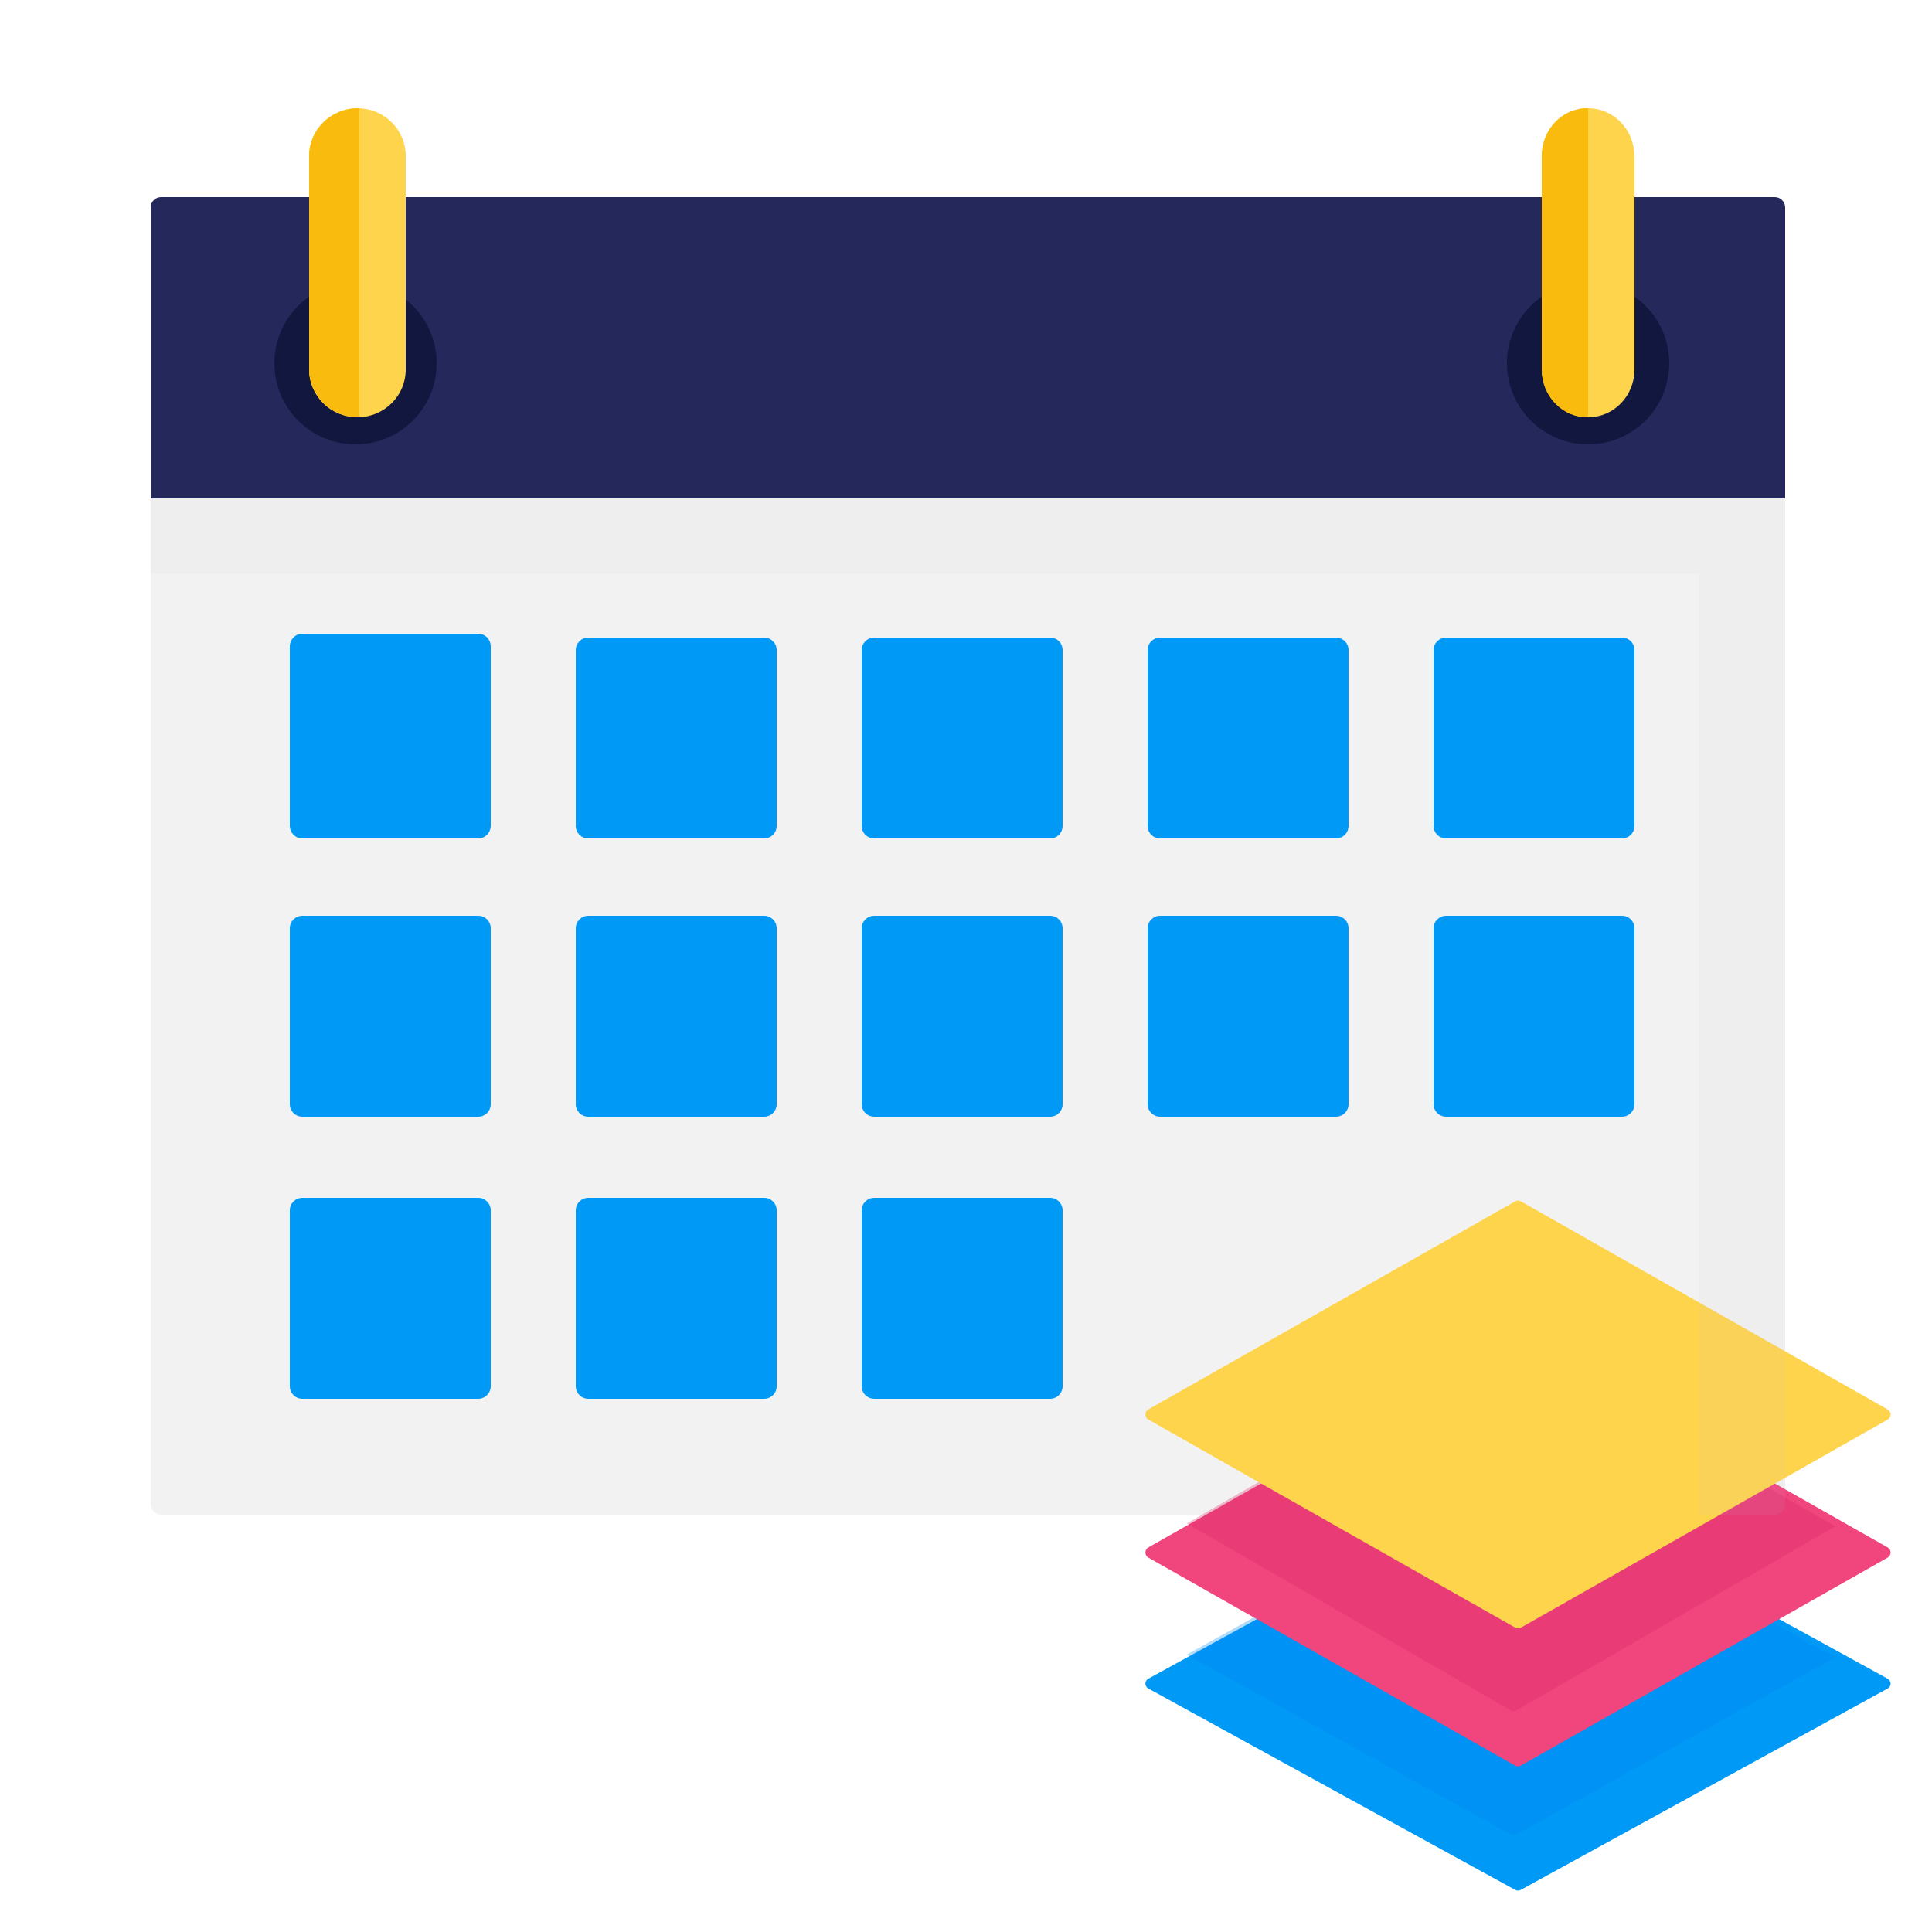
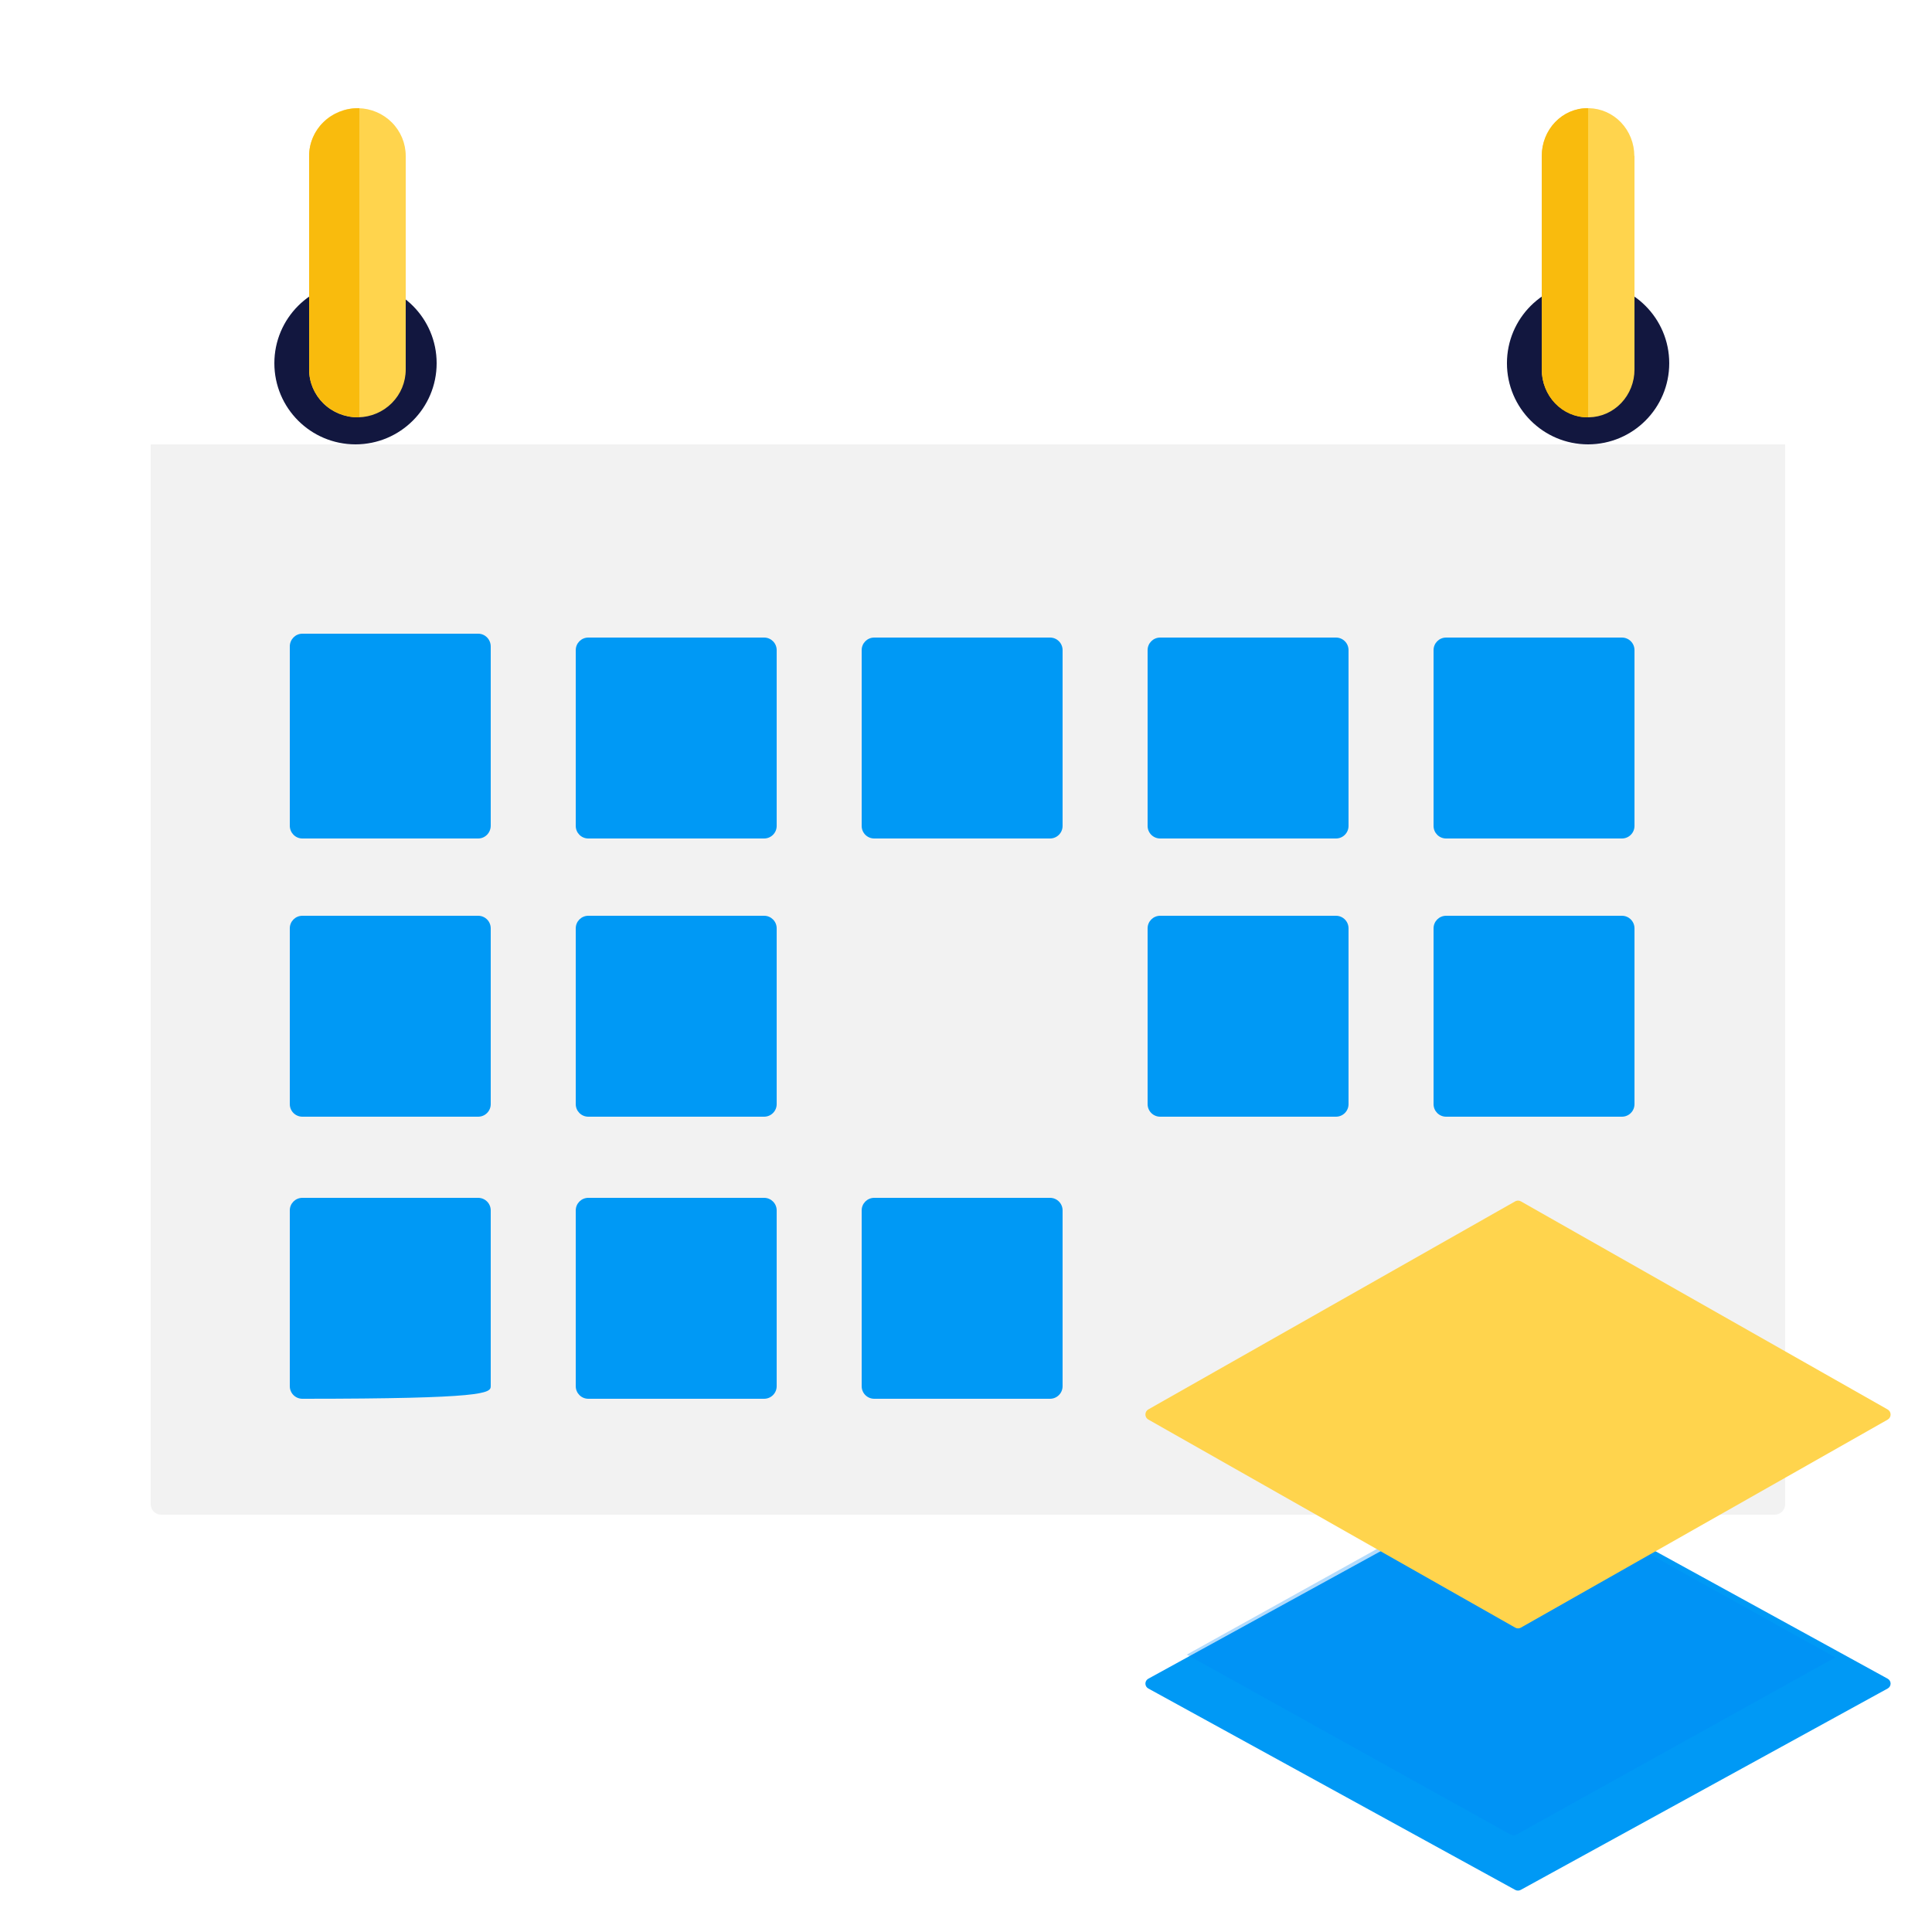
<svg xmlns="http://www.w3.org/2000/svg" width="140" height="140" viewBox="0 0 140 140" fill="none">
  <path d="M129.36 32.2V109.004C129.36 109.204 129.28 109.397 129.139 109.539C128.997 109.681 128.805 109.76 128.604 109.76H11.673C11.473 109.759 11.281 109.679 11.14 109.538C10.999 109.396 10.92 109.204 10.92 109.004V32.2H129.36Z" fill="#F2F2F2" />
  <path d="M109.798 136.949L83.213 122.356C83.148 122.321 83.095 122.27 83.057 122.207C83.02 122.144 83 122.073 83 122C83 121.928 83.02 121.856 83.057 121.794C83.095 121.731 83.148 121.68 83.213 121.645L109.802 107.052C109.864 107.018 109.933 107 110.003 107C110.073 107 110.143 107.018 110.204 107.052L136.787 121.645C136.851 121.68 136.905 121.731 136.943 121.794C136.98 121.856 137 121.928 137 122C137 122.073 136.98 122.144 136.943 122.207C136.905 122.27 136.851 122.321 136.787 122.356L110.198 136.949C110.137 136.982 110.068 137 109.998 137C109.928 137 109.86 136.982 109.798 136.949Z" fill="#0099F5" />
  <path d="M109.116 107.056L86 119.899L109.472 132.947C109.534 132.982 109.604 133 109.676 133C109.747 133 109.817 132.982 109.879 132.947L133 120.101L109.528 107.053C109.465 107.018 109.394 107 109.321 107C109.249 107 109.178 107.02 109.116 107.056Z" fill="#0086F4" fill-opacity="0.3" />
-   <path d="M109.795 127.947L83.212 112.868C83.148 112.831 83.094 112.778 83.057 112.713C83.02 112.649 83 112.575 83 112.5C83 112.425 83.02 112.351 83.057 112.287C83.094 112.222 83.148 112.169 83.212 112.132L109.795 97.053C109.857 97.018 109.926 97 109.996 97C110.067 97 110.136 97.018 110.197 97.053L136.788 112.132C136.852 112.169 136.906 112.222 136.943 112.287C136.98 112.351 137 112.425 137 112.5C137 112.575 136.98 112.649 136.943 112.713C136.906 112.778 136.852 112.831 136.788 112.868L110.197 127.947C110.136 127.982 110.067 128 109.996 128C109.926 128 109.857 127.982 109.795 127.947Z" fill="#F0457D" />
-   <path d="M109.115 97.058L86 110.395L109.473 123.945C109.535 123.981 109.605 124 109.677 124C109.749 124 109.819 123.981 109.881 123.945L133 110.604L109.527 97.055C109.464 97.019 109.393 96.999 109.321 97C109.249 97.001 109.178 97.02 109.115 97.058Z" fill="#DB2868" fill-opacity="0.3" />
  <path d="M109.801 117.945L83.213 102.866C83.148 102.83 83.095 102.777 83.057 102.712C83.02 102.648 83 102.574 83 102.499C83 102.424 83.02 102.35 83.057 102.285C83.095 102.221 83.148 102.167 83.213 102.131L109.801 87.052C109.863 87.018 109.932 87 110.002 87C110.072 87 110.141 87.018 110.203 87.052L136.787 102.136C136.851 102.172 136.905 102.226 136.943 102.29C136.98 102.355 137 102.429 137 102.504C137 102.579 136.98 102.653 136.943 102.717C136.905 102.782 136.851 102.835 136.787 102.872L110.199 117.95C110.138 117.984 110.069 118.001 109.999 118C109.93 117.999 109.861 117.98 109.801 117.945Z" fill="#FFD44D" />
-   <path opacity="0.08" d="M10.92 32.2V41.59H123.12V109.76H128.604C128.805 109.76 128.997 109.681 129.139 109.539C129.28 109.397 129.36 109.204 129.36 109.004V32.2H10.92Z" fill="#C3C7C9" />
  <path d="M55.371 46.2H42.63C42.128 46.2 41.721 46.607 41.721 47.11V59.851C41.721 60.353 42.128 60.76 42.63 60.76H55.371C55.873 60.76 56.281 60.353 56.281 59.851V47.11C56.281 46.607 55.873 46.2 55.371 46.2Z" fill="#0099F5" />
  <path d="M76.09 46.2H63.349C62.847 46.2 62.44 46.607 62.44 47.11V59.851C62.44 60.353 62.847 60.76 63.349 60.76H76.09C76.592 60.76 76.999 60.353 76.999 59.851V47.11C76.999 46.607 76.592 46.2 76.09 46.2Z" fill="#0099F5" />
  <path d="M96.811 46.2H84.07C83.567 46.2 83.16 46.607 83.16 47.11V59.851C83.16 60.353 83.567 60.76 84.07 60.76H96.811C97.313 60.76 97.72 60.353 97.72 59.851V47.11C97.72 46.607 97.313 46.2 96.811 46.2Z" fill="#0099F5" />
  <path d="M117.531 46.2H104.79C104.288 46.2 103.881 46.607 103.881 47.11V59.851C103.881 60.353 104.288 60.76 104.79 60.76H117.531C118.034 60.76 118.441 60.353 118.441 59.851V47.11C118.441 46.607 118.034 46.2 117.531 46.2Z" fill="#0099F5" />
  <path d="M55.371 66.36H42.63C42.128 66.36 41.721 66.767 41.721 67.27V80.011C41.721 80.513 42.128 80.92 42.63 80.92H55.371C55.873 80.92 56.281 80.513 56.281 80.011V67.27C56.281 66.767 55.873 66.36 55.371 66.36Z" fill="#0099F5" />
  <path d="M34.65 66.36H21.91C21.407 66.36 21 66.767 21 67.27V80.011C21 80.513 21.407 80.92 21.91 80.92H34.65C35.153 80.92 35.56 80.513 35.56 80.011V67.27C35.56 66.767 35.153 66.36 34.65 66.36Z" fill="#0099F5" />
-   <path d="M76.09 66.36H63.349C62.847 66.36 62.44 66.767 62.44 67.27V80.011C62.44 80.513 62.847 80.92 63.349 80.92H76.09C76.592 80.92 76.999 80.513 76.999 80.011V67.27C76.999 66.767 76.592 66.36 76.09 66.36Z" fill="#0099F5" />
  <path d="M96.811 66.36H84.07C83.567 66.36 83.16 66.767 83.16 67.27V80.011C83.16 80.513 83.567 80.92 84.07 80.92H96.811C97.313 80.92 97.72 80.513 97.72 80.011V67.27C97.72 66.767 97.313 66.36 96.811 66.36Z" fill="#0099F5" />
  <path d="M117.531 66.36H104.79C104.288 66.36 103.881 66.767 103.881 67.27V80.011C103.881 80.513 104.288 80.92 104.79 80.92H117.531C118.034 80.92 118.441 80.513 118.441 80.011V67.27C118.441 66.767 118.034 66.36 117.531 66.36Z" fill="#0099F5" />
  <path d="M55.371 86.8H42.63C42.128 86.8 41.721 87.207 41.721 87.709V100.45C41.721 100.953 42.128 101.36 42.63 101.36H55.371C55.873 101.36 56.281 100.953 56.281 100.45V87.709C56.281 87.207 55.873 86.8 55.371 86.8Z" fill="#0099F5" />
-   <path d="M34.65 86.8H21.91C21.407 86.8 21 87.207 21 87.709V100.45C21 100.953 21.407 101.36 21.91 101.36H34.65C35.153 101.36 35.56 100.953 35.56 100.45V87.709C35.56 87.207 35.153 86.8 34.65 86.8Z" fill="#0099F5" />
+   <path d="M34.65 86.8H21.91C21.407 86.8 21 87.207 21 87.709V100.45C21 100.953 21.407 101.36 21.91 101.36C35.153 101.36 35.56 100.953 35.56 100.45V87.709C35.56 87.207 35.153 86.8 34.65 86.8Z" fill="#0099F5" />
  <path d="M76.09 86.8H63.349C62.847 86.8 62.44 87.207 62.44 87.709V100.45C62.44 100.953 62.847 101.36 63.349 101.36H76.09C76.592 101.36 76.999 100.953 76.999 100.45V87.709C76.999 87.207 76.592 86.8 76.09 86.8Z" fill="#0099F5" />
  <path d="M34.651 45.92H21.909C21.407 45.92 21 46.335 21 46.847V59.833C21 60.345 21.407 60.76 21.909 60.76H34.651C35.153 60.76 35.56 60.345 35.56 59.833V46.847C35.56 46.335 35.153 45.92 34.651 45.92Z" fill="#0099F5" />
-   <path d="M129.36 15.03V36.12H10.92V15.03C10.92 14.831 10.999 14.64 11.14 14.5C11.281 14.359 11.473 14.28 11.673 14.28H128.604C128.703 14.28 128.801 14.299 128.893 14.336C128.985 14.374 129.068 14.429 129.138 14.499C129.209 14.568 129.264 14.651 129.302 14.742C129.34 14.833 129.36 14.931 129.36 15.03Z" fill="#24285B" />
  <path d="M25.761 32.2C29.008 32.2 31.641 29.568 31.641 26.32C31.641 23.073 29.008 20.44 25.761 20.44C22.513 20.44 19.881 23.073 19.881 26.32C19.881 29.568 22.513 32.2 25.761 32.2Z" fill="#12173F" />
  <path d="M115.079 32.2C118.327 32.2 120.959 29.568 120.959 26.32C120.959 23.073 118.327 20.44 115.079 20.44C111.832 20.44 109.199 23.073 109.199 26.32C109.199 29.568 111.832 32.2 115.079 32.2Z" fill="#12173F" />
  <path d="M29.4 11.302V26.781C29.4 27.688 29.04 28.558 28.397 29.204C27.755 29.851 26.882 30.223 25.965 30.24H25.9C24.972 30.24 24.082 29.875 23.425 29.226C22.769 28.576 22.4 27.696 22.4 26.778V11.302C22.4 10.384 22.769 9.503 23.425 8.854C24.082 8.205 24.972 7.84 25.9 7.84H25.965C26.882 7.857 27.755 8.228 28.397 8.875C29.04 9.522 29.4 10.392 29.4 11.299V11.302Z" fill="#FFD44D" />
  <path d="M26.04 7.843V30.24H25.974C25.026 30.24 24.117 29.875 23.447 29.226C22.777 28.576 22.4 27.696 22.4 26.778V11.302C22.4 10.384 22.777 9.503 23.447 8.854C24.117 8.205 25.026 7.84 25.974 7.84L26.04 7.843Z" fill="#F9BB0D" />
  <path d="M118.441 11.302V26.781C118.441 27.688 118.096 28.558 117.48 29.205C116.864 29.852 116.027 30.224 115.149 30.24H115.075C114.185 30.24 113.332 29.875 112.703 29.226C112.074 28.576 111.721 27.696 111.721 26.778V11.302C111.721 10.384 112.074 9.503 112.703 8.854C113.332 8.205 114.185 7.84 115.075 7.84H115.137C116.015 7.857 116.852 8.228 117.468 8.875C118.083 9.522 118.428 10.392 118.429 11.299L118.441 11.302Z" fill="#FFD44D" />
  <path d="M115.081 7.843V30.24H115.008C114.136 30.24 113.3 29.875 112.684 29.226C112.067 28.576 111.721 27.696 111.721 26.778V11.302C111.721 10.384 112.067 9.503 112.684 8.854C113.3 8.205 114.136 7.84 115.008 7.84L115.081 7.843Z" fill="#F9BB0D" />
</svg>